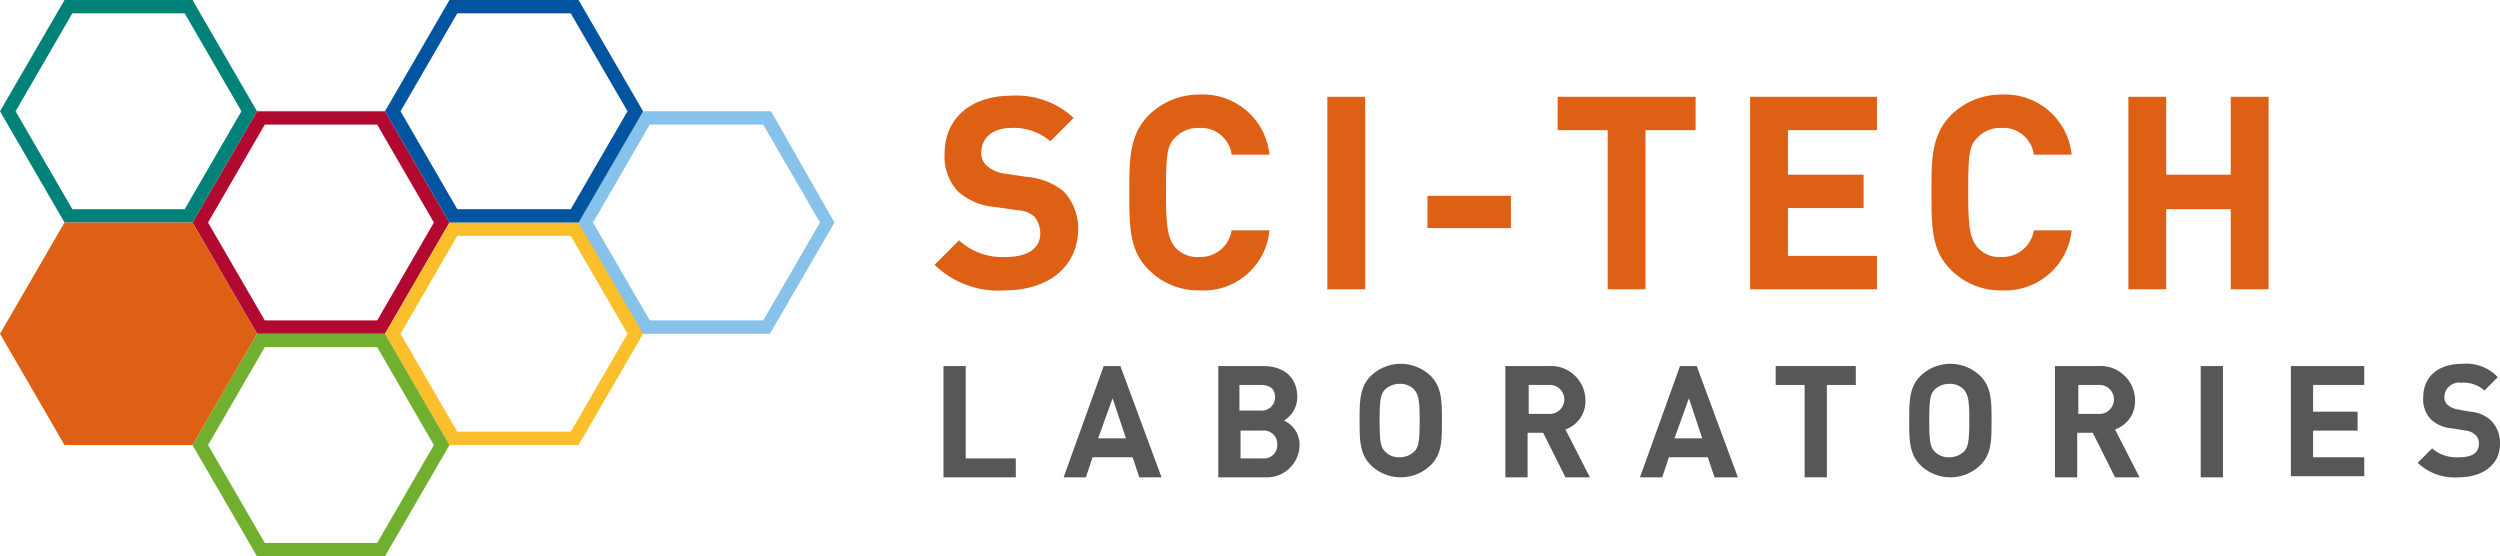
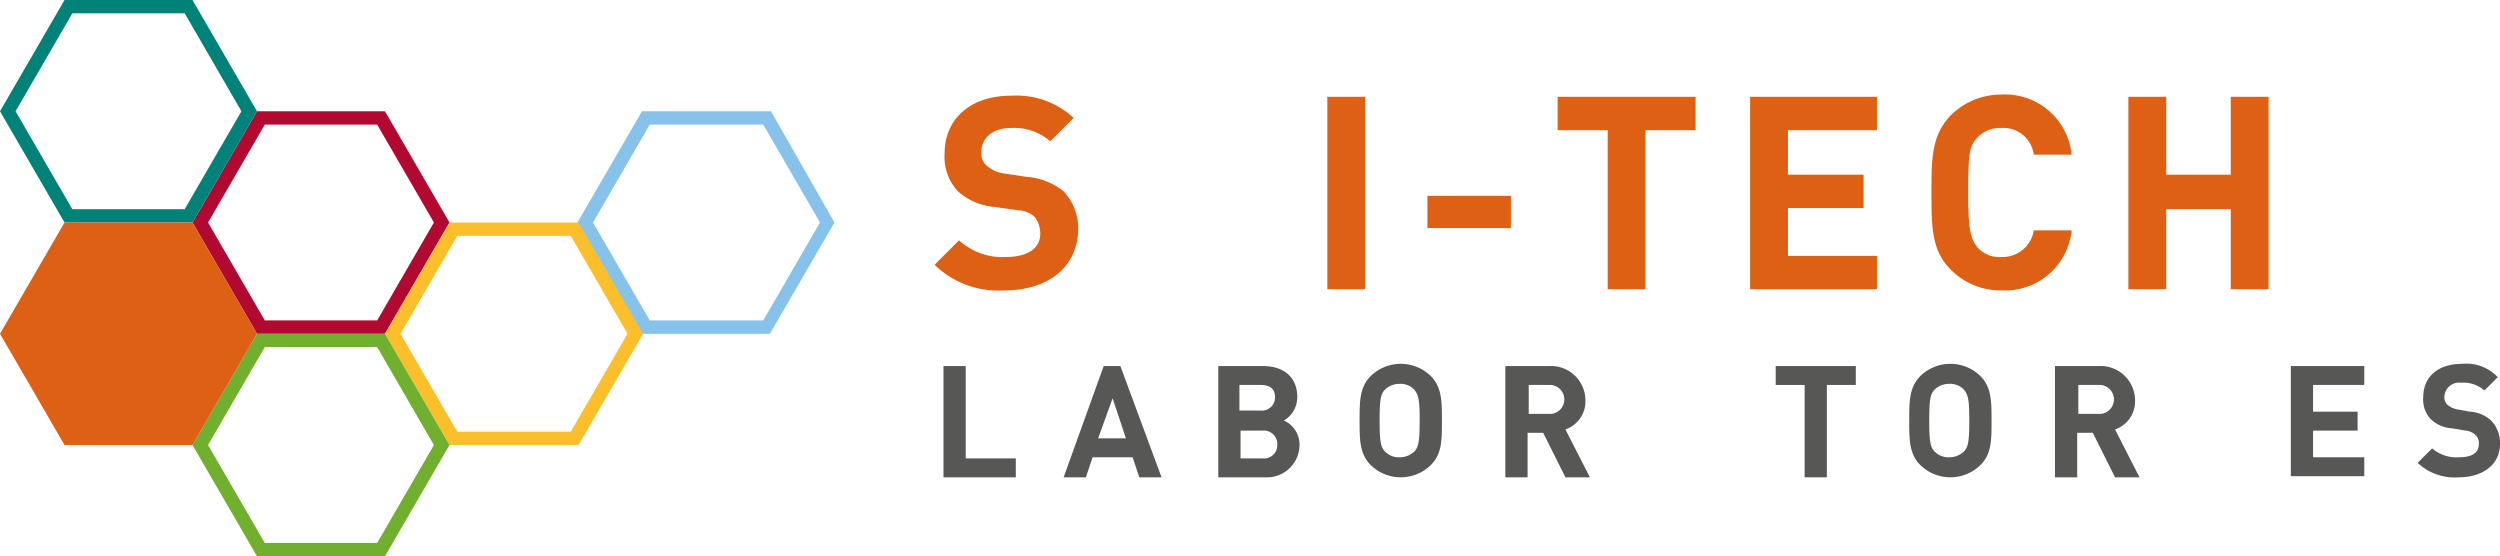
<svg xmlns="http://www.w3.org/2000/svg" viewBox="0 0 247.17 55">
  <defs>
    <style>.a{fill:#dd6014;}.b{fill:#575756;}.c{fill:#b20931;}.d{fill:#86c2e9;}.e{fill:#fcbf2c;}.f{fill:#0054a0;}.g{fill:#71af2e;}.h{fill:#008279;}</style>
  </defs>
  <g transform="translate(-1213.799 -2740)">
    <g transform="translate(1306.199 2749.35)">
      <path class="a" d="M90.93,27.85A9.041,9.041,0,0,1,84,25.32l2.42-2.42a6.3,6.3,0,0,0,4.62,1.65c2.2,0,3.41-.88,3.41-2.31a2.7,2.7,0,0,0-.55-1.65,2.574,2.574,0,0,0-1.65-.66l-2.31-.33a6.183,6.183,0,0,1-3.63-1.54,5,5,0,0,1-1.32-3.74c0-3.41,2.53-5.72,6.6-5.72a8.315,8.315,0,0,1,6.16,2.2l-2.31,2.31a5.48,5.48,0,0,0-3.85-1.32c-1.98,0-2.97,1.1-2.97,2.42a1.6,1.6,0,0,0,.55,1.32,3.279,3.279,0,0,0,1.76.77l2.2.33a6.581,6.581,0,0,1,3.63,1.43,5.416,5.416,0,0,1,1.43,4.07C97.97,25.76,95,27.85,90.93,27.85Z" transform="translate(-84 -8.49)" />
-       <path class="a" d="M108.43,27.86a6.878,6.878,0,0,1-5.06-2.09c-1.87-1.87-1.87-4.29-1.87-7.59s0-5.61,1.87-7.59a7.062,7.062,0,0,1,5.06-2.09,6.613,6.613,0,0,1,6.93,5.94h-3.74a3.04,3.04,0,0,0-3.19-2.64,3.072,3.072,0,0,0-2.42.99c-.77.77-.88,1.65-.88,5.39,0,3.63.22,4.51.88,5.39a2.922,2.922,0,0,0,2.42.99,3.129,3.129,0,0,0,3.19-2.64h3.74A6.545,6.545,0,0,1,108.43,27.86Z" transform="translate(-82.25 -8.5)" />
      <path class="a" d="M119.3,27.73V8.7h3.74V27.73Z" transform="translate(-80.47 -8.48)" />
      <path class="a" d="M128.3,20.79V17.6h8.25v3.19Z" transform="translate(-79.57 -7.59)" />
      <path class="a" d="M148.69,12V27.73h-3.74V12H140V8.7h13.64V12Z" transform="translate(-78.4 -8.48)" />
      <path class="a" d="M157.3,27.73V8.7h12.54V12h-8.8v4.4h7.48v3.3h-7.48v4.73h8.8v3.3Z" transform="translate(-76.67 -8.48)" />
      <path class="a" d="M180.53,27.86a6.878,6.878,0,0,1-5.06-2.09c-1.87-1.87-1.87-4.29-1.87-7.59s0-5.61,1.87-7.59a7.062,7.062,0,0,1,5.06-2.09,6.613,6.613,0,0,1,6.93,5.94h-3.74a3.04,3.04,0,0,0-3.19-2.64,3.072,3.072,0,0,0-2.42.99c-.77.77-.88,1.65-.88,5.39,0,3.63.22,4.51.88,5.39a2.922,2.922,0,0,0,2.42.99,3.129,3.129,0,0,0,3.19-2.64h3.74A6.613,6.613,0,0,1,180.53,27.86Z" transform="translate(-75.04 -8.5)" />
      <path class="a" d="M201.42,27.73V19.81h-6.38v7.92H191.3V8.7h3.74v7.7h6.38V8.7h3.74V27.73Z" transform="translate(-73.27 -8.48)" />
      <path class="b" d="M84.8,43.9v-11H87v9.13h4.95V43.9Z" transform="translate(-83.92 -6.06)" />
      <path class="b" d="M103.08,43.9l-.66-1.98H98.46L97.8,43.9H95.6l3.96-11h1.65l4.07,11Zm-2.64-7.81-1.43,3.96h2.75Z" transform="translate(-82.84 -6.06)" />
      <path class="b" d="M114.12,43.9H109.5v-11h4.4c2.2,0,3.41,1.21,3.41,3.08a2.709,2.709,0,0,1-1.32,2.31,2.613,2.613,0,0,1,1.54,2.53A3.223,3.223,0,0,1,114.12,43.9Zm-.44-9.13h-2.09V37.3h2.09a1.3,1.3,0,0,0,1.43-1.32C115.11,35.21,114.67,34.77,113.68,34.77Zm.22,4.51h-2.2v2.75h2.2a1.3,1.3,0,0,0,1.43-1.32A1.329,1.329,0,0,0,113.9,39.28Z" transform="translate(-81.45 -6.06)" />
      <path class="b" d="M129.24,42.71a4.25,4.25,0,0,1-5.94,0c-1.1-1.1-1.1-2.53-1.1-4.4s0-3.3,1.1-4.4a4.25,4.25,0,0,1,5.94,0c1.1,1.1,1.1,2.53,1.1,4.4C130.34,40.29,130.34,41.61,129.24,42.71Zm-1.65-7.48a1.9,1.9,0,0,0-1.43-.55,2.091,2.091,0,0,0-1.43.55c-.44.44-.55.99-.55,3.08s.11,2.64.55,3.08a1.9,1.9,0,0,0,1.43.55,2.091,2.091,0,0,0,1.43-.55c.44-.44.55-.99.55-3.08S128.03,35.78,127.59,35.23Z" transform="translate(-80.18 -6.08)" />
      <path class="b" d="M141.24,43.9l-2.2-4.4H137.5v4.4h-2.2v-11h4.29a3.415,3.415,0,0,1,3.63,3.41,2.947,2.947,0,0,1-1.98,2.86l2.42,4.73h-2.42Zm-1.65-9.13h-1.98v2.86h1.98a1.434,1.434,0,1,0,0-2.86Z" transform="translate(-78.87 -6.06)" />
-       <path class="b" d="M154.77,43.9l-.66-1.98h-3.85l-.66,1.98h-2.2l3.96-11h1.65l4.07,11Zm-2.53-7.81-1.43,3.96h2.75Z" transform="translate(-77.66 -6.06)" />
      <path class="b" d="M164.66,34.77V43.9h-2.2V34.77H159.6V32.9h7.92v1.87Z" transform="translate(-76.44 -6.06)" />
      <path class="b" d="M178.64,42.71a4.25,4.25,0,0,1-5.94,0c-1.1-1.1-1.1-2.53-1.1-4.4s0-3.3,1.1-4.4a4.25,4.25,0,0,1,5.94,0c1.1,1.1,1.1,2.53,1.1,4.4C179.74,40.29,179.74,41.61,178.64,42.71Zm-1.65-7.48a1.9,1.9,0,0,0-1.43-.55,2.091,2.091,0,0,0-1.43.55c-.44.44-.55.99-.55,3.08s.11,2.64.55,3.08a1.9,1.9,0,0,0,1.43.55,2.091,2.091,0,0,0,1.43-.55c.44-.44.55-.99.55-3.08S177.43,35.78,176.99,35.23Z" transform="translate(-75.24 -6.08)" />
      <path class="b" d="M190.64,43.9l-2.2-4.4H186.9v4.4h-2.2v-11h4.29a3.415,3.415,0,0,1,3.63,3.41,2.947,2.947,0,0,1-1.98,2.86l2.42,4.73h-2.42Zm-1.65-9.13h-1.98v2.86h1.98a1.434,1.434,0,1,0,0-2.86Z" transform="translate(-73.93 -6.06)" />
-       <path class="b" d="M197.8,43.9v-11H200v11Z" transform="translate(-72.62 -6.06)" />
      <path class="b" d="M205.9,43.9v-11h7.26v1.87H208.1v2.64h4.4v1.87h-4.4v2.64h5.06v1.87H205.9Z" transform="translate(-71.81 -6.06)" />
      <path class="b" d="M221.37,43.92a5.31,5.31,0,0,1-4.07-1.43l1.43-1.43a3.668,3.668,0,0,0,2.64.88q1.98,0,1.98-1.32a1.083,1.083,0,0,0-.33-.88,1.662,1.662,0,0,0-.99-.44l-1.32-.22a3.36,3.36,0,0,1-2.09-.88,2.836,2.836,0,0,1-.77-2.2c0-1.98,1.43-3.3,3.85-3.3a4.272,4.272,0,0,1,3.52,1.32l-1.32,1.32a3.111,3.111,0,0,0-2.31-.77A1.454,1.454,0,0,0,219.94,36a1,1,0,0,0,.33.77,2.073,2.073,0,0,0,.99.44l1.21.22a3.36,3.36,0,0,1,2.09.88,3.151,3.151,0,0,1,.88,2.31C225.44,42.71,223.68,43.92,221.37,43.92Z" transform="translate(-70.67 -6.08)" />
    </g>
    <g transform="translate(1232.829 2751)">
      <path class="c" d="M35.56,11.32,41.17,21l-5.61,9.68H24.45L18.84,21l5.61-9.68H35.56M36.33,10H23.68L17.3,21l6.38,11H36.33l6.38-11L36.33,10Z" transform="translate(-17.3 -10)" />
    </g>
    <g transform="translate(1270.889 2751)">
      <path class="d" d="M70.27,11.32,75.88,21l-5.61,9.68H59.05L53.44,21l5.61-9.68H70.27M71.04,10H58.28L51.9,21l6.38,11H70.93l6.38-11L71.04,10Z" transform="translate(-51.9 -10)" />
    </g>
    <g transform="translate(1251.859 2762)">
      <path class="e" d="M52.97,21.32,58.58,31l-5.61,9.68H41.75L36.14,31l5.61-9.68H52.97M53.74,20H40.98L34.6,31l6.38,11H53.74l6.38-11L53.74,20Z" transform="translate(-34.6 -20)" />
    </g>
    <g transform="translate(1251.859 2740)">
-       <path class="f" d="M52.97,1.32,58.58,11l-5.61,9.68H41.75L36.14,11l5.61-9.68H52.97M53.74,0H40.98L34.6,11l6.38,11H53.74l6.38-11L53.74,0Z" transform="translate(-34.6)" />
-     </g>
+       </g>
    <g transform="translate(1232.829 2773)">
      <path class="g" d="M35.56,31.32,41.17,41l-5.61,9.68H24.45L18.84,41l5.61-9.68H35.56M36.33,30H23.68L17.3,41l6.38,11H36.33l6.38-11L36.33,30Z" transform="translate(-17.3 -30)" />
    </g>
    <g transform="translate(1213.799 2740)">
      <path class="h" d="M18.26,1.32,23.87,11l-5.61,9.68H7.15L1.54,11,7.15,1.32H18.26M19.03,0H6.38L0,11,6.38,22H19.03l6.38-11L19.03,0Z" />
    </g>
    <g transform="translate(1213.799 2762)">
      <path class="a" d="M19.03,20H6.38L0,31,6.38,42H19.03l6.38-11Z" transform="translate(0 -20)" />
    </g>
  </g>
</svg>